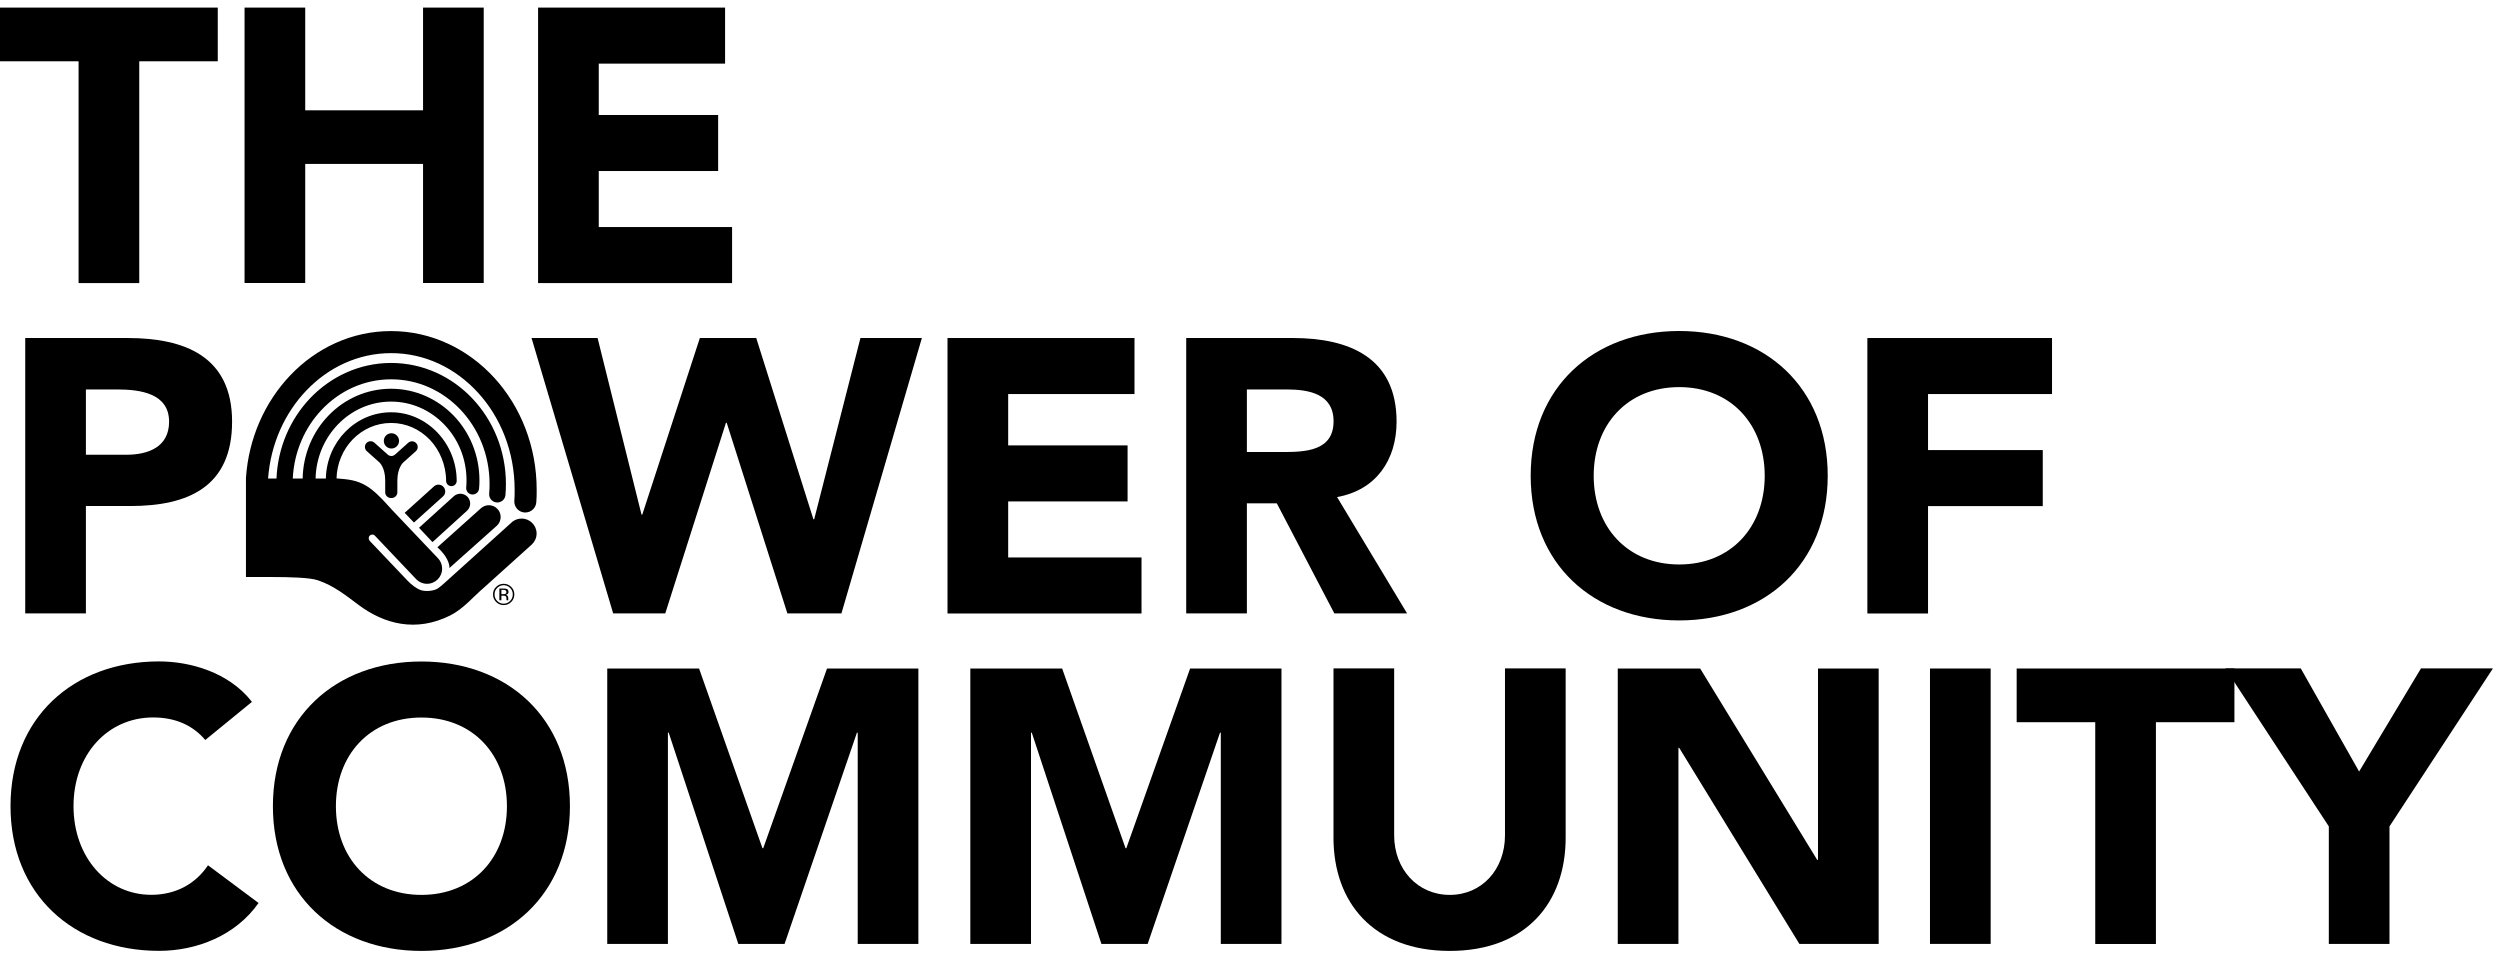
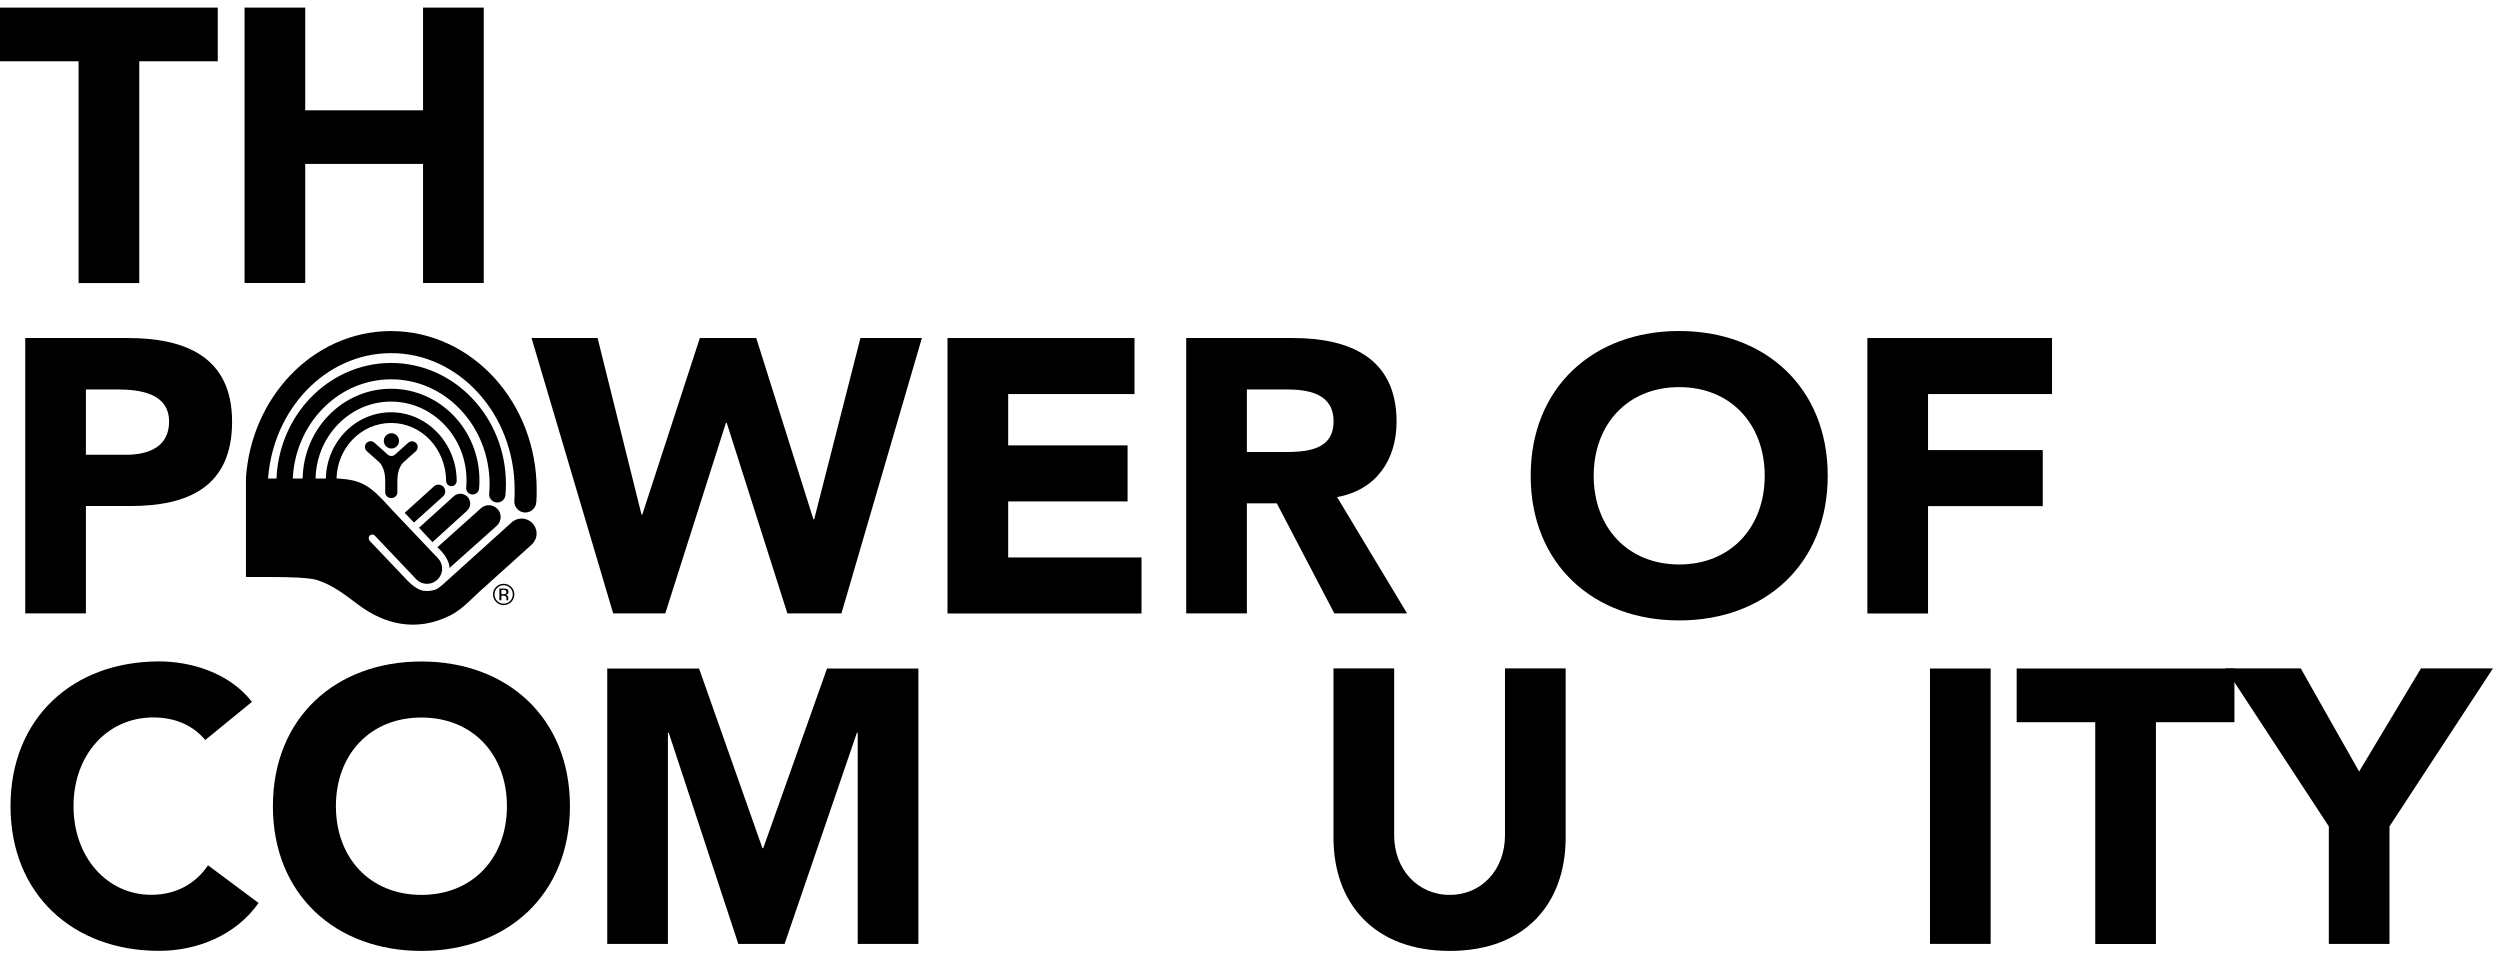
<svg xmlns="http://www.w3.org/2000/svg" width="446" height="171" viewBox="0 0 446 171" fill="none">
  <path d="M14.005 10.934H0V1.355H38.848V10.934H24.843V50.501H14.019V10.934H14.005Z" fill="black" />
  <path d="M43.627 1.355H54.451V19.679H75.473V1.355H86.296V50.487H75.473V29.244H54.451V50.487H43.627V1.355Z" fill="black" />
-   <path d="M95.994 1.355H129.354V11.351H106.818V20.513H128.117V30.509H106.818V40.505H130.604V50.501H95.994V1.355Z" fill="black" />
  <path d="M4.502 60.302H22.745C32.943 60.302 41.404 63.569 41.404 75.219C41.404 86.869 33.568 90.275 23.231 90.275H15.325V109.433H4.502V60.302ZM15.325 81.128H22.536C26.357 81.128 30.164 79.807 30.164 75.233C30.164 70.172 25.037 69.477 20.869 69.477H15.325V81.141V81.128Z" fill="black" />
  <path d="M94.813 60.302H106.609L114.446 91.805H114.585L124.852 60.302H134.912L145.11 92.639H145.249L153.502 60.302H164.464L150.112 109.433H140.469L129.646 75.428H129.507L118.683 109.433H109.388L94.827 60.302H94.813Z" fill="black" />
  <path d="M169.035 60.302H202.395V70.298H179.859V79.459H201.159V89.455H179.859V99.451H203.646V109.447H169.035V60.316V60.302Z" fill="black" />
  <path d="M211.621 60.302H230.628C240.687 60.302 249.149 63.777 249.149 75.219C249.149 82.087 245.467 87.439 238.534 88.677L251.024 109.433H238.047L227.78 89.789H222.444V109.433H211.621V60.302ZM222.444 80.641H228.822C232.781 80.641 237.908 80.502 237.908 75.163C237.908 70.242 233.476 69.477 229.516 69.477H222.444V80.655V80.641Z" fill="black" />
  <path d="M299.57 59.051C314.895 59.051 326.066 69.116 326.066 84.867C326.066 100.619 314.895 110.684 299.57 110.684C284.245 110.684 273.074 100.619 273.074 84.867C273.074 69.116 284.245 59.051 299.57 59.051ZM299.57 100.702C308.796 100.702 314.826 94.043 314.826 84.881C314.826 75.72 308.796 69.06 299.57 69.06C290.345 69.06 284.315 75.72 284.315 84.881C284.315 94.043 290.345 100.702 299.57 100.702Z" fill="black" />
  <path d="M333.138 60.302H366.081V70.298H343.962V80.293H364.428V90.289H343.962V109.447H333.138V60.316V60.302Z" fill="black" />
  <path d="M36.625 132.024C34.471 129.453 31.359 127.993 27.33 127.993C19.146 127.993 13.116 134.652 13.116 143.814C13.116 152.975 19.146 159.635 26.982 159.635C31.359 159.635 34.888 157.688 37.111 154.366L46.128 161.094C42.03 166.92 35.096 169.631 28.372 169.631C13.047 169.631 1.876 159.565 1.876 143.814C1.876 128.062 13.047 117.997 28.372 117.997C33.846 117.997 40.793 119.874 44.947 125.212L36.625 132.011V132.024Z" fill="black" />
  <path d="M75.181 118.011C90.506 118.011 101.677 128.076 101.677 143.828C101.677 159.579 90.506 169.644 75.181 169.644C59.856 169.644 48.685 159.579 48.685 143.828C48.685 128.076 59.856 118.011 75.181 118.011ZM75.181 159.649C84.406 159.649 90.436 152.989 90.436 143.828C90.436 134.666 84.406 128.007 75.181 128.007C65.955 128.007 59.925 134.666 59.925 143.828C59.925 152.989 65.955 159.649 75.181 159.649Z" fill="black" />
  <path d="M108.346 119.262H124.713L136.023 151.321H136.162L147.541 119.262H163.839V168.393H153.016V130.704H152.877L139.969 168.393H131.716L119.295 130.704H119.156V168.393H108.332V119.262H108.346Z" fill="black" />
-   <path d="M173.12 119.262H189.487L200.797 151.321H200.936L212.315 119.262H228.613V168.393H217.79V130.704H217.651L204.743 168.393H196.49L184.069 130.704H183.93V168.393H173.106V119.262H173.12Z" fill="black" />
  <path d="M279.313 149.444C279.313 161.039 272.241 169.644 258.638 169.644C245.036 169.644 237.894 161.039 237.894 149.444V119.248H248.718V149.027C248.718 155.061 252.886 159.649 258.638 159.649C264.39 159.649 268.489 155.075 268.489 149.027V119.248H279.313V149.444Z" fill="black" />
-   <path d="M288.608 119.262H303.308L324.191 153.406H324.329V119.262H335.153V168.393H321.009L299.57 133.415H299.431V168.393H288.608V119.262Z" fill="black" />
  <path d="M344.309 119.262H355.133V168.393H344.309V119.262Z" fill="black" />
  <path d="M373.779 128.841H359.773V119.262H398.621V128.841H384.616V168.407H373.792V128.841H373.779Z" fill="black" />
  <path d="M415.461 147.428L397.01 119.248H410.459L420.866 137.641L431.898 119.248H444.736L426.284 147.428V168.393H415.461V147.428Z" fill="black" />
  <path d="M90.214 105.318C90.131 105.262 89.978 105.234 89.77 105.234H89.45V105.999H89.784C89.936 105.999 90.061 105.985 90.131 105.957C90.27 105.902 90.339 105.791 90.339 105.638C90.339 105.485 90.298 105.387 90.2 105.332M89.825 104.998C90.089 104.998 90.27 105.026 90.395 105.068C90.603 105.151 90.715 105.332 90.715 105.596C90.715 105.777 90.645 105.916 90.506 106.013C90.437 106.055 90.339 106.096 90.2 106.11C90.367 106.138 90.478 106.208 90.562 106.319C90.631 106.43 90.673 106.541 90.673 106.639V106.792C90.673 106.792 90.673 106.889 90.673 106.944C90.673 107 90.673 107.042 90.687 107.056V107.084H90.353C90.353 107.084 90.353 107.084 90.353 107.07C90.353 107.07 90.353 107.07 90.353 107.042V106.972V106.805C90.353 106.569 90.284 106.402 90.159 106.333C90.075 106.291 89.95 106.263 89.742 106.263H89.45V107.084H89.089V104.998H89.811H89.825ZM88.7 104.887C88.38 105.207 88.228 105.596 88.228 106.041C88.228 106.486 88.38 106.889 88.7 107.209C89.019 107.528 89.409 107.695 89.853 107.695C90.298 107.695 90.687 107.542 91.006 107.209C91.326 106.889 91.479 106.5 91.479 106.041C91.479 105.582 91.326 105.207 91.006 104.887C90.687 104.567 90.298 104.4 89.853 104.4C89.409 104.4 89.019 104.567 88.7 104.887ZM91.201 107.389C90.826 107.765 90.381 107.945 89.853 107.945C89.325 107.945 88.88 107.765 88.505 107.389C88.144 107.014 87.95 106.569 87.95 106.041C87.95 105.513 88.13 105.068 88.505 104.706C88.88 104.331 89.325 104.15 89.853 104.15C90.381 104.15 90.826 104.331 91.201 104.706C91.576 105.068 91.757 105.526 91.757 106.041C91.757 106.555 91.576 107.014 91.201 107.389Z" fill="black" />
  <path d="M88.617 93.807C89.478 93.028 89.561 91.694 88.783 90.832C88.005 89.97 86.685 89.886 85.81 90.665L78.029 97.63C80.419 99.812 80.169 101.342 80.169 101.342L88.63 93.793L88.617 93.807Z" fill="black" />
  <path d="M73.847 93.223L72.194 91.485L77.418 86.772C77.904 86.327 78.668 86.355 79.113 86.856C79.558 87.342 79.53 88.107 79.043 88.552L73.833 93.237L73.847 93.223Z" fill="black" />
  <path d="M77.14 96.698L74.75 94.154L80.933 88.552C81.642 87.898 82.739 87.926 83.406 88.635C84.073 89.344 84.031 90.442 83.323 91.11L77.154 96.712L77.14 96.698Z" fill="black" />
  <path d="M59.995 85.34C62.301 85.521 63.621 85.674 65.288 86.633C66.636 87.425 67.859 88.691 68.998 89.928L69.04 89.984L69.984 91.012L78.21 99.674C78.627 100.146 78.877 100.772 78.877 101.453C78.877 102.941 77.668 104.15 76.181 104.15C75.431 104.15 74.75 103.844 74.264 103.344L66.886 95.572C66.761 95.433 66.608 95.364 66.414 95.364C66.052 95.364 65.775 95.656 65.775 96.003C65.775 96.184 65.844 96.337 65.941 96.448V96.476L72.722 103.608C73.416 104.317 74.264 104.998 75.07 105.276C75.889 105.568 77.446 105.443 78.14 104.956C78.543 104.664 78.932 104.345 79.294 104.011L91.465 93.028L91.52 93C91.951 92.695 92.493 92.514 93.063 92.514C94.535 92.514 95.73 93.709 95.73 95.183C95.73 95.948 95.397 96.643 94.883 97.129L86.352 104.817C84.504 106.388 82.642 108.627 80.377 109.767C74.194 112.881 68.512 111.296 64.01 107.945C61.801 106.305 59.592 104.484 56.674 103.511C55.271 103.038 51.603 102.941 48.588 102.941H43.878V85.34V85.257C44.364 78.097 47.295 71.674 51.783 66.961C56.41 62.095 62.773 59.051 69.776 59.065C76.987 59.065 83.517 62.29 88.2 67.42C92.882 72.564 95.744 79.612 95.744 87.384C95.744 88.204 95.744 88.816 95.675 89.622C95.591 90.651 94.73 91.429 93.716 91.429C93.66 91.429 93.618 91.429 93.563 91.429C92.479 91.346 91.673 90.401 91.757 89.316C91.812 88.621 91.812 88.107 91.812 87.384C91.812 80.585 89.311 74.468 85.296 70.075C81.28 65.668 75.82 62.999 69.776 62.999C63.927 62.999 58.605 65.515 54.632 69.686C50.825 73.676 48.282 79.181 47.824 85.368H49.324C49.56 79.821 51.783 74.802 55.271 71.104C58.967 67.197 64.107 64.751 69.776 64.751C75.445 64.751 80.586 67.183 84.281 71.104C87.977 75.011 90.256 80.405 90.256 86.327C90.256 86.995 90.228 87.662 90.173 88.315C90.103 89.121 89.395 89.705 88.589 89.636C87.783 89.566 87.199 88.857 87.269 88.065C87.324 87.495 87.338 86.911 87.338 86.327C87.338 81.155 85.351 76.484 82.17 73.106C78.974 69.728 74.611 67.67 69.776 67.67C64.941 67.67 60.578 69.728 57.383 73.106C54.395 76.262 52.464 80.572 52.228 85.368H53.992C54.076 80.989 55.813 77.026 58.591 74.149C61.44 71.187 65.4 69.352 69.762 69.352C74.125 69.352 78.085 71.201 80.933 74.149C83.781 77.11 85.532 81.197 85.532 85.688C85.532 86.188 85.518 86.675 85.463 87.175C85.407 87.801 84.851 88.273 84.212 88.218C83.587 88.162 83.114 87.606 83.17 86.967C83.212 86.55 83.226 86.119 83.226 85.688C83.226 81.795 81.711 78.291 79.266 75.747C76.82 73.203 73.472 71.646 69.762 71.646C66.052 71.646 62.704 73.203 60.259 75.747C57.883 78.222 56.382 81.6 56.299 85.368H58.133C58.272 78.848 63.399 73.551 69.776 73.551C76.237 73.551 81.461 79.14 81.475 85.785C81.475 86.313 81.044 86.73 80.53 86.73C80.016 86.73 79.585 86.299 79.585 85.785C79.585 82.963 78.432 80.266 76.654 78.417C74.875 76.582 72.458 75.455 69.776 75.455C67.095 75.455 64.663 76.582 62.899 78.417C61.19 80.196 60.106 82.643 60.036 85.354L59.995 85.34Z" fill="black" />
  <path d="M70.499 81.072C70.318 81.239 70.082 81.35 69.818 81.35C69.554 81.35 69.304 81.239 69.123 81.058L66.789 78.973C66.372 78.597 65.733 78.639 65.358 79.056C64.983 79.473 65.024 80.113 65.441 80.488L67.636 82.448C67.636 82.448 68.72 83.324 68.72 85.701V87.272C68.72 87.495 68.72 87.676 68.72 87.829C68.72 88.385 69.179 88.844 69.734 88.844H69.873C70.429 88.844 70.888 88.385 70.888 87.829C70.888 87.676 70.888 87.495 70.888 87.272V85.716C70.901 83.338 71.985 82.462 71.985 82.462L74.18 80.502C74.597 80.127 74.639 79.487 74.264 79.07C73.889 78.653 73.25 78.611 72.833 78.987L70.485 81.086L70.499 81.072Z" fill="black" />
  <path d="M71.193 78.653C71.193 79.404 70.582 80.016 69.832 80.016C69.081 80.016 68.47 79.404 68.47 78.653C68.47 77.902 69.081 77.291 69.832 77.291C70.582 77.291 71.193 77.902 71.193 78.653Z" fill="black" />
</svg>